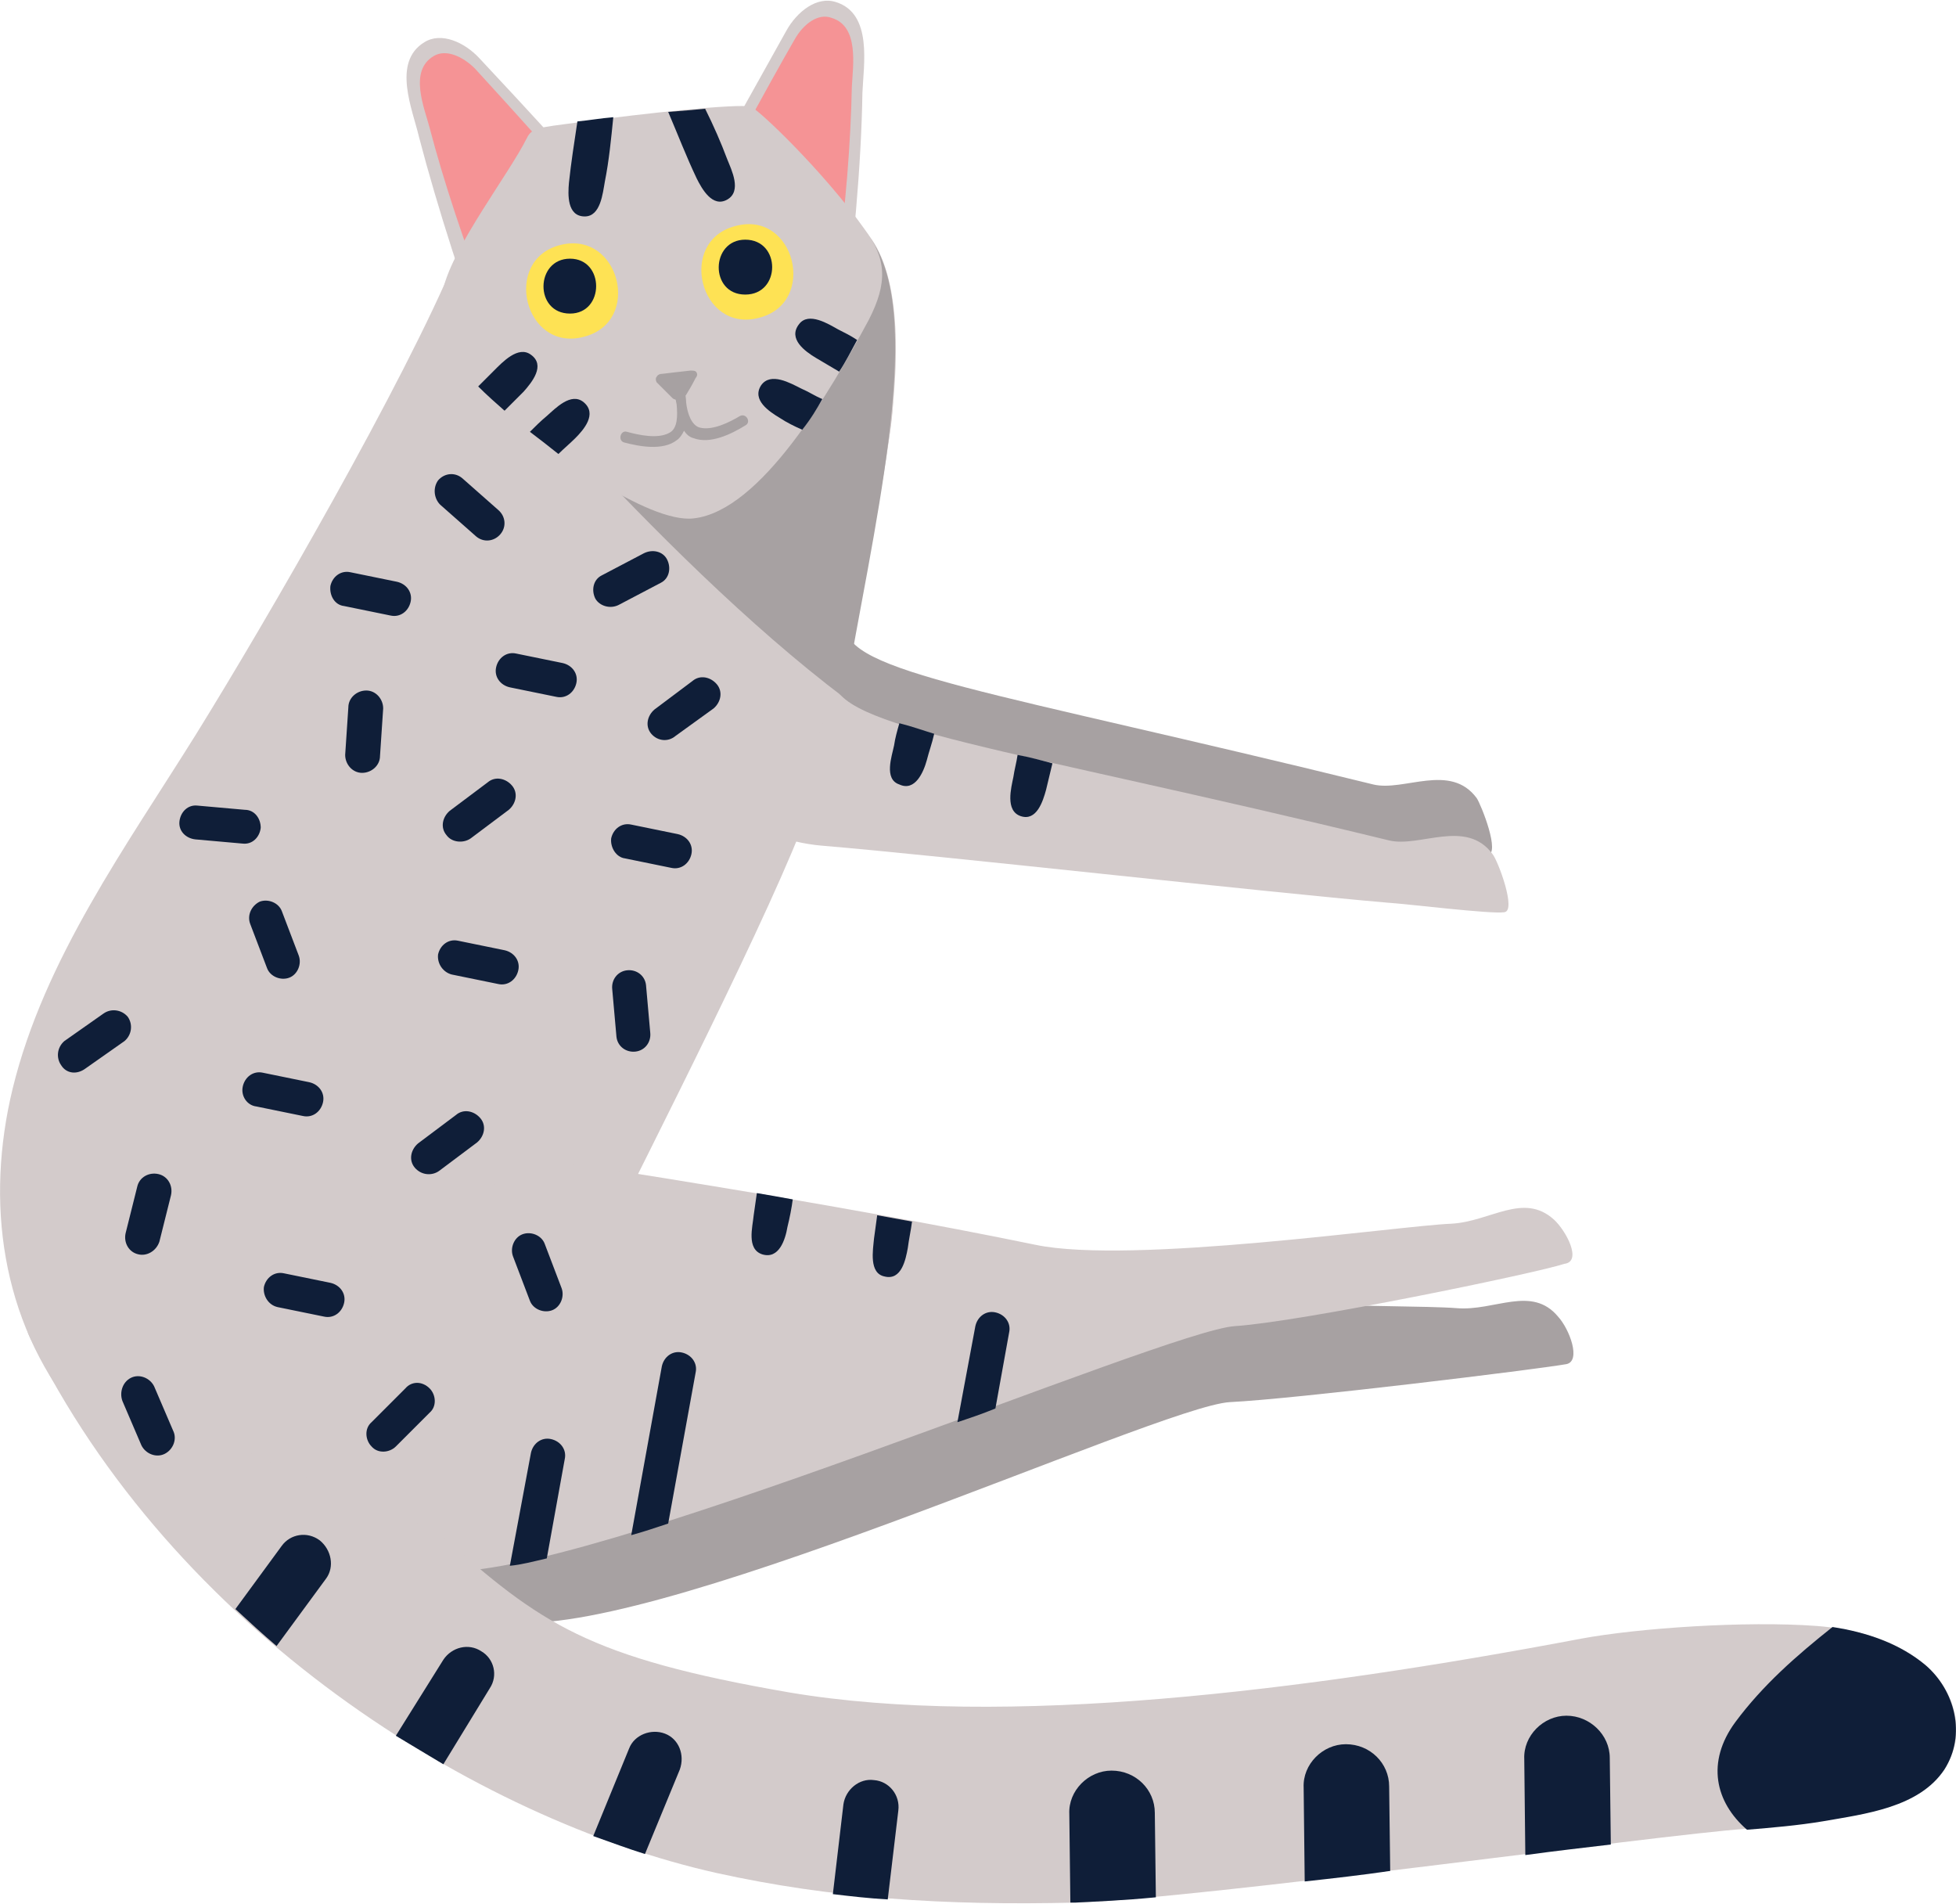
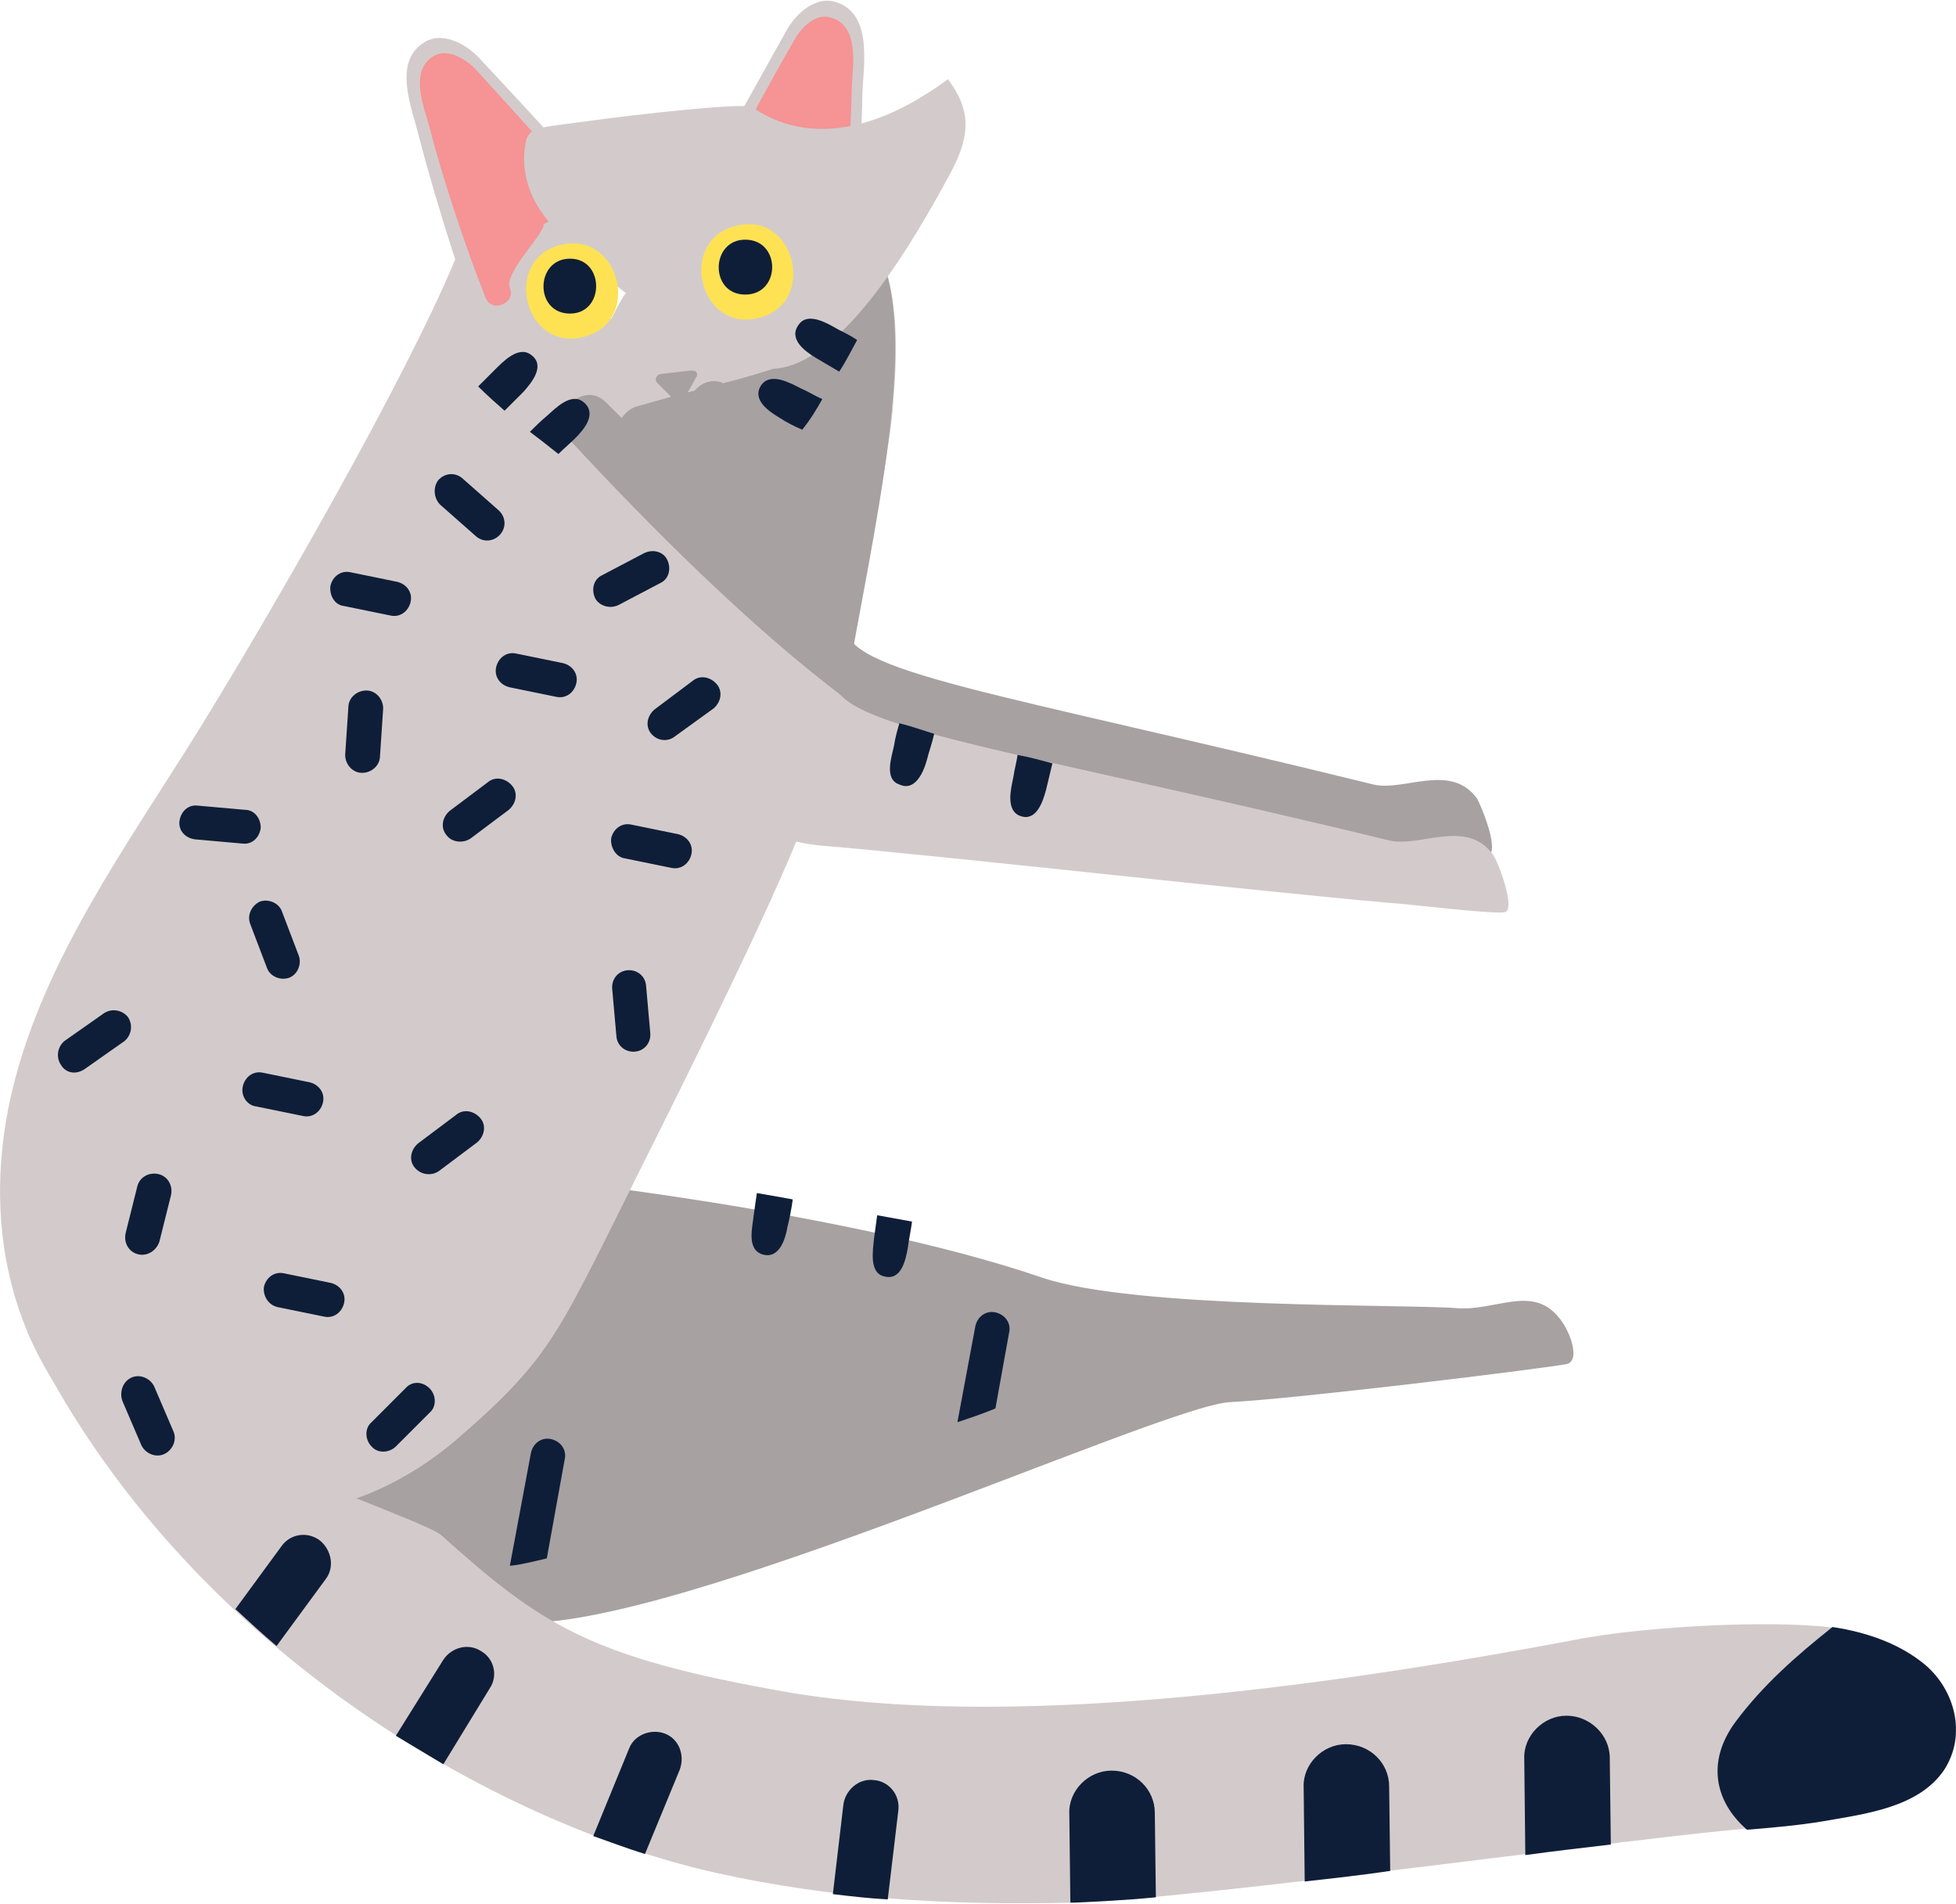
<svg xmlns="http://www.w3.org/2000/svg" version="1.1" id="Layer_1" x="0px" y="0px" viewBox="0 0 185.3 180.3" style="enable-background:new 0 0 185.3 180.3;" xml:space="preserve">
  <style type="text/css"> .st0{fill:#A7A1A2;} .st1{fill:#D3CBCB;} .st2{fill:#F59395;} .st3{fill:#FEE254;} .st4{fill:#0F1E38;} </style>
  <g>
    <path class="st0" d="M147.6,124.7c-2.5-3-6-0.5-9.6-0.8c-5-0.4-30.5,0.1-39.3-2.9c-18.7-6.4-48.9-9.5-48.9-9.5s-17-0.8-12.9,1.8 c-1.8,1.9-2.2,5,0,6.5c-4.5-0.2-9-0.1-13.3,0.7c-2.6,0.5-4.3,3-3.8,5.4c-1.3-1-2.5-2.1-3.6-3.3c-4-4.1-2.9,10.1,1.1,14.2 c8.3,8.5,18.5,14.3,30.2,16.7c12.7,2.6,62.2-20.3,69-20.7c6.2-0.3,29.1-3.1,31.9-3.6C149.8,128.9,148.7,125.9,147.6,124.7z" />
    <path class="st0" d="M139.9,75.6c-2.5-3.4-6.9-0.6-9.8-1.3c-36.2-8.9-50.2-10.6-50-15.1c0.2-3.8,2.7-19.8,2.9-26.5 c0.1-3.8-5.1-4.4-5.7-0.5c-0.8,5.2-1.5,10.3-2.3,15.5c-0.5,3.5-1.4,7.2-1.1,10.8c0.1,1.4,0.4,2.6,0.9,3.7c-0.2-0.1-0.5-0.2-0.7-0.3 c-3.4-3.6-7.6-6.4-9-0.5c-1.9,7.9,4.1,12.7,11.2,13.3c10.9,0.9,41.9,4.4,53.6,5.4c1.7,0.1,9.8,1.1,11,0.9 C142.2,80.9,140.3,76.2,139.9,75.6z" />
    <path class="st1" d="M141.4,80.9c-2.5-3.4-6.9-0.6-9.8-1.3C95.4,70.8,78.8,68.9,79,64.3c0.2-3.8,5.4-19.5,5.6-26.2 c0.1-3.8-5.1-4.4-5.7-0.5c-0.8,5.2-1.5,10.3-2.3,15.5c-0.5,3.5-1.4,7.2-1.1,10.8c0.1,1.4,0.4,2.6,0.9,3.7c-0.2-0.1-0.5-0.2-0.7-0.3 c-3.4-3.6-7.6-6.4-9-0.5c-1.9,7.9,4.1,12.7,11.2,13.3c10.9,0.9,41.9,4.4,53.6,5.4c1.7,0.1,9.8,1.1,11,0.9 C143.7,86.3,141.9,81.5,141.4,80.9z" />
    <path class="st1" d="M82.8,23c-1.8-2.9-7.6-5.2-10.7-3.9c-1.2,0.3-2.3,0.8-3.3,1.8c-1.2,1.2-1.9,3-2,4.8c-3-0.8-6.6,0-8.1,3 c-0.3,0.5-0.5,1-0.8,1.5c-0.7-0.1-1.5-0.1-2.2,0c-0.3-2.8-2.7-5.3-5.2-6.1c-4-1.2-5.9-3.1-7.3,0.3c-4.9,11.8-17.9,34.3-24.6,45.1 C12,80.1,4.2,90.8,1.2,103.1c-2.6,10.7-1.1,21.9,5.9,30.6c4.7,5.9,17.9,16.2,25.1,8.7c4.1-1.1,8.1-3.5,11.1-6.1 c7.8-6.7,9.3-9.5,13.9-18.6c4.2-8.5,16.2-32,19.4-41c2.1-4.6-0.8-1.3,0.7-6.1C81.3,57.4,88.4,32.1,82.8,23z" />
    <path class="st1" d="M54.9,15.8c0,0-4.9-5.4-9.5-10.3c-1.4-1.5-3.6-2.5-5.2-1.5c-3.1,1.9-1.1,6.4-0.5,9c1.7,6.5,4.4,15,6.9,21.3 c0.8,1.9,3.8,0.7,3-1.2c-0.7-1.8-1.5-3.7-2.2-5.6c0.2,0.5,0.5,0.9,0.8,1.3c1.1,1.5,3.2,0.2,2.8-1.5c0.3-0.1,0.6-0.2,0.8-0.4 c0.9,0.1,2-0.5,1.9-1.8c0,0,0-0.1,0-0.1C55,25,54.9,15.8,54.9,15.8z" />
    <path class="st0" d="M82.8,23.1c-0.3-0.5-0.7-0.9-1.1-1.3c-0.2,0.3-0.3,0.6-0.4,0.9c-0.2,0.9-0.3,1.7-0.5,2.6 c-0.2,0.4-0.3,0.8-0.3,1.3c-0.2,0.7-0.4,1.4-0.6,2c-0.8,0.5-1.3,1.5-0.9,2.6c0,0,0,0,0,0c-0.1,0.2-0.2,0.4-0.3,0.6 c-1.7-0.5-3.6,0.7-3.4,2.4c-0.3,0-0.5,0.1-0.8,0.3c-2,0.7-4,1.3-6,1.8c-0.1,0-0.1-0.1-0.2-0.1c-1-0.3-1.9,0.1-2.5,0.8 c-0.4,0.1-0.8,0.2-1.3,0.3c-0.3,0-0.7,0.1-1,0.3c-1.1,0.3-2.1,0.6-3.2,0.9c-0.6,0.2-1.1,0.6-1.4,1.1c-0.5-0.5-0.9-0.9-1.4-1.4 c-2.2-2.4-5.7,1.2-3.5,3.5c7.7,8.3,17,17.6,26,24.4C82.6,50.6,87.6,30.8,82.8,23.1z" />
    <path class="st2" d="M55.2,17.8c0,0-6.7-7.5-10.2-11.3c-1.1-1.1-2.7-1.9-3.9-1.2c-2.4,1.4-0.9,4.9-0.4,6.8c1.3,5,3.4,11.3,5.3,16.1 c0.6,1.5,2.9,0.5,2.3-0.9c-0.6-1.4,3.2-5.1,3.2-6c0,0,0-0.1,0-0.1C52.2,21.2,55.2,17.8,55.2,17.8z" />
    <path class="st1" d="M67.7,15.1c0,0,3.5-6.3,6.8-12.2c1-1.8,2.9-3.3,4.7-2.7c3.5,1.1,2.6,6,2.5,8.6c-0.1,6.8-0.9,15.6-1.9,22.3 c-0.3,2.1-3.5,1.6-3.2-0.5c0.3-2,0.6-4,0.8-6c-0.1,0.5-0.3,1-0.5,1.5c-0.7,1.7-3.1,0.9-3.1-0.8c-0.3,0-0.6-0.1-0.9-0.2 c-0.9,0.4-2-0.1-2.2-1.3c0,0,0-0.1,0-0.1C69.7,24,67.7,15.1,67.7,15.1z" />
    <path class="st2" d="M67.9,17.1c0,0,4.8-8.9,7.4-13.4c0.8-1.4,2.2-2.5,3.5-2c2.6,0.8,2,4.5,1.9,6.5C80.6,13.3,80.1,20,79.3,25 c-0.2,1.6-2.7,1.2-2.4-0.4c0.2-1.5-4.3-4.2-4.5-5.1c0,0,0-0.1,0-0.1C71.6,19.8,67.9,17.1,67.9,17.1z" />
-     <path class="st1" d="M71.1,10.1c-1.2-0.3-9.9,0.6-16.4,1.5c-3.8,0.5-4.3,0.5-4.8,1.5C48.2,16.5,43,23.2,42,27.3 c-0.5,1.9-0.2,3.8,0.5,5.4c1.2,2.8,4.3,5.2,6.4,7.2c2.8,2.6,12.5,9.7,16.8,9.2c6.4-0.7,13-12.1,16.6-18.8c1.8-3.5,1.7-5.8-0.4-8.6 C78,16.2,71.7,10.2,71.1,10.1z" />
+     <path class="st1" d="M71.1,10.1c-1.2-0.3-9.9,0.6-16.4,1.5c-3.8,0.5-4.3,0.5-4.8,1.5c-0.5,1.9-0.2,3.8,0.5,5.4c1.2,2.8,4.3,5.2,6.4,7.2c2.8,2.6,12.5,9.7,16.8,9.2c6.4-0.7,13-12.1,16.6-18.8c1.8-3.5,1.7-5.8-0.4-8.6 C78,16.2,71.7,10.2,71.1,10.1z" />
    <path class="st3" d="M53.1,23.2c-5.6,1.4-3.4,10.2,2.2,8.7C60.9,30.5,58.7,21.8,53.1,23.2z" />
    <path class="st4" d="M54,24.5c-3.3,0-3.4,5.2,0,5.2C57.3,29.7,57.3,24.5,54,24.5z" />
    <path class="st3" d="M69.7,21.4c-5.6,1.4-3.4,10.2,2.2,8.7C77.5,28.7,75.3,19.9,69.7,21.4z" />
    <path class="st4" d="M70.6,22.7c-3.3,0-3.4,5.2,0,5.2C74,27.9,74,22.7,70.6,22.7z" />
    <path class="st0" d="M70.1,39.4c-1,0.6-2.6,1.4-3.8,1.1c-0.8-0.2-1.2-1.4-1.3-2.4c0-0.4-0.1-0.8-0.1-1.2c0-0.1,0-0.2-0.1-0.2 c-0.1-0.2-0.2-0.3-0.4-0.2c-0.2,0-0.5,0.1-0.5,0.4c0,0,0,0,0,0.1c0,0,0,0,0,0c0,0,0,0,0,0c0,0,0,0.1,0,0.1c0,0.3,0.1,0.7,0.2,1.2 c0.1,1.1,0.1,2.3-0.7,2.7c-1.1,0.6-2.9,0.2-4-0.1c-0.6-0.2-0.9,0.8-0.3,1c1.5,0.4,3.7,0.8,5-0.2c0.3-0.2,0.5-0.5,0.7-0.9 c0.2,0.3,0.5,0.6,0.9,0.7c1.6,0.6,3.6-0.4,4.9-1.2C71.2,40,70.7,39.1,70.1,39.4z" />
    <path class="st0" d="M66,35.3c-0.1-0.2-0.3-0.2-0.5-0.2c0,0-0.1,0-0.1,0v0c-0.9,0.1-1.8,0.2-2.6,0.3c-0.3,0-0.5,0.1-0.6,0.3 c-0.1,0.1-0.1,0.3,0,0.5c0.5,0.5,1,1,1.5,1.5c0.2,0.2,0.6,0.2,0.8,0.1c0.2-0.1,0.5-0.4,0.5-0.4c0.3-0.5,0.6-1,0.9-1.6 C66,35.7,66.1,35.5,66,35.3z" />
-     <path class="st1" d="M147.2,115.5c-2.9-2.6-6,0.2-9.7,0.4c-5,0.2-30.3,3.9-39.4,2c-19.4-4-44-7.7-44-7.7s-22.7,5.6-18.3,7.7 c-1.5,2.1-1.6,5.2,0.8,6.4c-4.5,0.4-8.9,1-13.2,2.3c-2.5,0.8-3.9,3.5-3.1,5.8c-1.4-0.9-2.7-1.8-4-2.8c-4.5-3.5-10.9,2.7-6.4,6.4 c9.3,7.4,20.2,11.9,32,12.8c12.9,1,68.5-22.8,75.1-23.2c6.2-0.4,28.5-5,31.2-5.9C149.9,119.5,148.4,116.6,147.2,115.5z" />
    <path class="st1" d="M182.4,157.7c-2.7-2.3-6.4-3.4-10.3-3.7c-6.7-0.5-16.9,0.2-22.3,1.2c-26.4,5-54.8,8.5-75,5.1 c-19.1-3.3-23.6-6.5-33-14.9c-1.6-1.4-19.7-7.3-24.7-11.7c-3.4-3-16.3-11.1-14.3-7.1c13.6,27.8,42.3,45.7,65.1,50.8 c10.9,2.4,21.6,3.1,34,2.8c12.1-0.4,55-6.4,63.6-7c3-0.2,4.2-0.3,7.2-0.8c3.9-0.6,9.1-1.2,11.5-4.9 C186.4,164.3,185.2,160.1,182.4,157.7z" />
    <path class="st4" d="M184.2,167.6c2.1-3.3,1-7.5-1.8-9.9c-2.4-2-5.5-3.1-8.8-3.6c-3.4,2.7-6.6,5.5-9.2,9c-2.8,3.8-1.9,7.6,1.1,10.2 c2.4-0.2,4.8-0.4,7.2-0.8C176.7,171.8,181.8,171.2,184.2,167.6z" />
-     <path class="st4" d="M53.9,17.3c-0.1,1.1-0.2,3.2,1.5,3.2c1.5,0,1.7-2.2,1.9-3.3c0.4-2,0.6-4.1,0.8-6.1c-1.2,0.1-2.3,0.3-3.4,0.4 C54.4,13.5,54.1,15.4,53.9,17.3z M68.9,15.1c-0.6-1.6-1.3-3.2-2.1-4.8c-1,0.1-2.2,0.2-3.5,0.3c0.9,2.1,1.7,4.2,2.7,6.3 c0.5,1,1.5,2.8,2.9,2C70.3,18.1,69.3,16.1,68.9,15.1z" />
    <path class="st4" d="M55.3,38.1c-1.2-1-2.7,0.6-3.5,1.3c-0.6,0.5-1.1,1-1.6,1.5c0.8,0.6,1.7,1.3,2.7,2.1c0.5-0.5,1.1-1,1.6-1.5 C55.3,40.7,56.6,39.2,55.3,38.1z M50.3,33.6c-1.2-0.9-2.7,0.7-3.5,1.5c-0.5,0.5-1,1-1.5,1.5c0.8,0.8,1.7,1.6,2.5,2.3 c0.6-0.6,1.2-1.2,1.8-1.8C50.4,36.2,51.7,34.6,50.3,33.6z" />
    <path class="st4" d="M73.9,39.6c0.6,0.4,1.4,0.8,2.1,1.1c0.8-1,1.4-2,1.9-2.9c-0.7-0.3-1.3-0.7-2-1c-1-0.5-2.9-1.6-3.8-0.3 C71.2,37.9,72.9,39,73.9,39.6z M77.3,33.9c0.7,0.4,1.5,0.9,2.2,1.3c0.6-0.9,1.1-1.9,1.7-3c-0.6-0.4-1.2-0.7-1.8-1 c-0.9-0.5-2.8-1.7-3.7-0.5C74.6,32.1,76.3,33.3,77.3,33.9z" />
    <path class="st4" d="M87.8,72c0.2-0.8,0.5-1.6,0.7-2.5c-1-0.3-2.1-0.7-3.3-1c-0.2,0.7-0.4,1.4-0.5,2.1c-0.2,1-1,3.2,0.5,3.7 C86.7,75,87.5,73.1,87.8,72z" />
    <path class="st4" d="M99.1,74.8c0.2-0.8,0.4-1.7,0.6-2.5c-1.1-0.3-2.2-0.6-3.3-0.8c-0.1,0.7-0.3,1.4-0.4,2.1 c-0.2,1-0.8,3.2,0.7,3.7C98.2,77.8,98.8,75.9,99.1,74.8z" />
    <path class="st4" d="M74.6,116.2c0.2-0.8,0.4-1.8,0.5-2.6c-1.1-0.2-2.2-0.4-3.4-0.6c-0.1,0.7-0.2,1.4-0.3,2.1 c-0.1,1.1-0.7,3.2,0.8,3.7C73.8,119.3,74.4,117.4,74.6,116.2z" />
    <path class="st4" d="M86,118.2c0.1-0.8,0.3-1.7,0.4-2.5c-1.1-0.2-2.2-0.4-3.3-0.6c-0.1,0.7-0.2,1.5-0.3,2.2c-0.1,1.1-0.5,3.3,1,3.6 C85.4,121.3,85.8,119.3,86,118.2z" />
    <path class="st4" d="M25,121.9L25,121.9c0.2-0.9,1-1.5,1.9-1.3l4.4,0.9c0.9,0.2,1.5,1,1.3,1.9l0,0c-0.2,0.9-1,1.5-1.9,1.3l-4.4-0.9 C25.4,123.6,24.9,122.7,25,121.9z" />
    <path class="st4" d="M51.8,147.6l1.7-9.4c0.2-0.9-0.4-1.7-1.3-1.9c-0.9-0.2-1.7,0.4-1.9,1.3l-2,10.7 C49.4,148.2,50.5,147.9,51.8,147.6z" />
    <path class="st4" d="M63,164.2c-1.3-0.5-2.9,0.1-3.4,1.4l-3.4,8.3c1.7,0.6,3.3,1.2,4.9,1.7l3.3-8C64.9,166.2,64.3,164.7,63,164.2z M82.8,168.6c-1.4-0.2-2.7,0.9-2.9,2.3l-1,8.5c1.7,0.2,3.4,0.4,5.2,0.5l1-8.4C85.3,170,84.2,168.7,82.8,168.6z M30.3,145.9 c-1.2-0.9-2.8-0.6-3.6,0.5l-4.4,6c1.3,1.2,2.6,2.4,3.9,3.5l4.7-6.4C31.7,148.4,31.4,146.8,30.3,145.9z M45.6,156.4 c-1.2-0.8-2.8-0.4-3.6,0.8l-4.5,7.2c1.5,0.9,3,1.8,4.5,2.7l4.4-7.2C47.2,158.7,46.8,157.1,45.6,156.4z" />
    <path class="st4" d="M127.5,165.2c-2.2,0-4.1,1.9-4,4.1l0.1,8.9c2.7-0.3,5.4-0.6,8.1-1l-0.1-8C131.6,167,129.8,165.2,127.5,165.2z M105.3,167.7c-2.2,0-4.1,1.9-4,4.1l0.1,8.4c0.2,0,0.4,0,0.5,0c1.9-0.1,4.5-0.2,7.6-0.5l-0.1-8 C109.4,169.5,107.6,167.7,105.3,167.7z M152.5,166.5c0-2.2-1.9-4-4.1-4c-2.2,0-4.1,1.9-4,4.1l0.1,9.1c2.9-0.4,5.6-0.7,8.1-1 L152.5,166.5z" />
-     <path class="st4" d="M63.3,144.3l2.6-14.3c0.2-0.9-0.4-1.7-1.3-1.9c-0.9-0.2-1.7,0.4-1.9,1.3l-2.9,16 C60.9,145.1,62.1,144.7,63.3,144.3z" />
    <path class="st4" d="M94.3,133.4l1.3-7.2c0.2-0.9-0.4-1.7-1.3-1.9c-0.9-0.2-1.7,0.4-1.9,1.3l-1.7,9.1 C91.9,134.3,93.1,133.9,94.3,133.4z" />
    <path class="st4" d="M23,102.9L23,102.9c0.2-0.9,1-1.5,1.9-1.3l4.4,0.9c0.9,0.2,1.5,1,1.3,1.9l0,0c-0.2,0.9-1,1.5-1.9,1.3l-4.4-0.9 C23.4,104.7,22.8,103.8,23,102.9z" />
    <path class="st4" d="M34.7,65.4L34.7,65.4c0.9,0,1.6,0.8,1.6,1.7L36,71.6c0,0.9-0.8,1.6-1.7,1.6l0,0c-0.9,0-1.6-0.8-1.6-1.7L33,67 C33,66.1,33.8,65.4,34.7,65.4z" />
-     <path class="st4" d="M41.5,90.4L41.5,90.4c0.2-0.9,1-1.5,1.9-1.3l4.4,0.9c0.9,0.2,1.5,1,1.3,1.9l0,0c-0.2,0.9-1,1.5-1.9,1.3 l-4.4-0.9C42,92.1,41.4,91.3,41.5,90.4z" />
    <path class="st4" d="M47,63.2L47,63.2c0.2-0.9,1-1.5,1.9-1.3l4.4,0.9c0.9,0.2,1.5,1,1.3,1.9l0,0c-0.2,0.9-1,1.5-1.9,1.3l-4.4-0.9 C47.4,64.9,46.8,64.1,47,63.2z" />
    <path class="st4" d="M57.9,79.4L57.9,79.4c0.2-0.9,1-1.5,1.9-1.3l4.4,0.9c0.9,0.2,1.5,1,1.3,1.9l0,0c-0.2,0.9-1,1.5-1.9,1.3 l-4.4-0.9C58.4,81.2,57.8,80.3,57.9,79.4z" />
    <path class="st4" d="M56.4,56.7L56.4,56.7c-0.4-0.8-0.2-1.8,0.6-2.2l4-2.1c0.8-0.4,1.8-0.2,2.2,0.6l0,0c0.4,0.8,0.2,1.8-0.6,2.2 l-4,2.1C57.8,57.7,56.8,57.4,56.4,56.7z" />
    <path class="st4" d="M31.3,55.5L31.3,55.5c0.2-0.9,1-1.5,1.9-1.3l4.4,0.9c0.9,0.2,1.5,1,1.3,1.9l0,0c-0.2,0.9-1,1.5-1.9,1.3 l-4.4-0.9C31.7,57.3,31.2,56.4,31.3,55.5z" />
    <path class="st4" d="M39.3,110.6L39.3,110.6c-0.6-0.7-0.4-1.7,0.3-2.3l3.6-2.7c0.7-0.6,1.7-0.4,2.3,0.3l0,0 c0.6,0.7,0.4,1.7-0.3,2.3l-3.6,2.7C40.9,111.4,39.9,111.3,39.3,110.6z" />
    <path class="st4" d="M61.7,69.5L61.7,69.5c-0.6-0.7-0.4-1.7,0.3-2.3l3.6-2.7c0.7-0.6,1.7-0.4,2.3,0.3l0,0c0.6,0.7,0.4,1.7-0.3,2.3 L64,69.7C63.3,70.3,62.3,70.2,61.7,69.5z" />
    <path class="st4" d="M41.5,45.5L41.5,45.5c0.6-0.7,1.6-0.8,2.3-0.2l3.4,3c0.7,0.6,0.8,1.6,0.2,2.3l0,0c-0.6,0.7-1.6,0.8-2.3,0.2 l-3.4-3C41.1,47.2,41,46.2,41.5,45.5z" />
    <path class="st4" d="M42.3,79.1L42.3,79.1c-0.6-0.7-0.4-1.7,0.3-2.3l3.6-2.7c0.7-0.6,1.7-0.4,2.3,0.3l0,0c0.6,0.7,0.4,1.7-0.3,2.3 l-3.6,2.7C43.9,79.9,42.8,79.8,42.3,79.1z" />
    <path class="st4" d="M24.7,78.4L24.7,78.4c-0.1,0.9-0.8,1.6-1.7,1.5l-4.5-0.4c-0.9-0.1-1.6-0.8-1.5-1.7l0,0 c0.1-0.9,0.8-1.6,1.7-1.5l4.5,0.4C24.1,76.7,24.7,77.5,24.7,78.4z" />
    <path class="st4" d="M60.2,99.6L60.2,99.6c-0.9,0.1-1.7-0.5-1.8-1.4l-0.4-4.5c-0.1-0.9,0.5-1.7,1.4-1.8l0,0 c0.9-0.1,1.7,0.5,1.8,1.4l0.4,4.5C61.7,98.7,61.1,99.5,60.2,99.6z" />
    <path class="st4" d="M5.8,100.9L5.8,100.9c-0.5-0.7-0.4-1.7,0.3-2.3l3.7-2.6c0.7-0.5,1.7-0.4,2.3,0.3l0,0c0.5,0.7,0.4,1.7-0.3,2.3 l-3.7,2.6C7.3,101.8,6.3,101.7,5.8,100.9z" />
-     <path class="st4" d="M49.5,116.9L49.5,116.9c0.8-0.3,1.8,0.1,2.1,0.9l1.6,4.2c0.3,0.8-0.1,1.8-0.9,2.1l0,0 c-0.8,0.3-1.8-0.1-2.1-0.9l-1.6-4.2C48.3,118.2,48.7,117.2,49.5,116.9z" />
    <path class="st4" d="M24.6,85.4L24.6,85.4c0.8-0.3,1.8,0.1,2.1,0.9l1.6,4.2c0.3,0.8-0.1,1.8-0.9,2.1l0,0c-0.8,0.3-1.8-0.1-2.1-0.9 l-1.6-4.2C23.4,86.7,23.8,85.8,24.6,85.4z" />
    <path class="st4" d="M12.4,130.5L12.4,130.5c0.8-0.4,1.8,0,2.2,0.8l1.8,4.2c0.4,0.8,0,1.8-0.8,2.2l0,0c-0.8,0.4-1.8,0-2.2-0.8 l-1.8-4.2C11.3,131.9,11.6,130.9,12.4,130.5z" />
    <path class="st4" d="M13.1,118.8L13.1,118.8c-0.9-0.2-1.4-1.1-1.2-2l1.1-4.4c0.2-0.9,1.1-1.4,2-1.2l0,0c0.9,0.2,1.4,1.1,1.2,2 l-1.1,4.4C14.8,118.5,13.9,119,13.1,118.8z" />
    <path class="st4" d="M40.7,131.5L40.7,131.5c0.6,0.6,0.7,1.7,0,2.3l-3.2,3.2c-0.6,0.6-1.7,0.7-2.3,0l0,0c-0.6-0.6-0.7-1.7,0-2.3 l3.2-3.2C39,130.8,40,130.8,40.7,131.5z" />
  </g>
</svg>